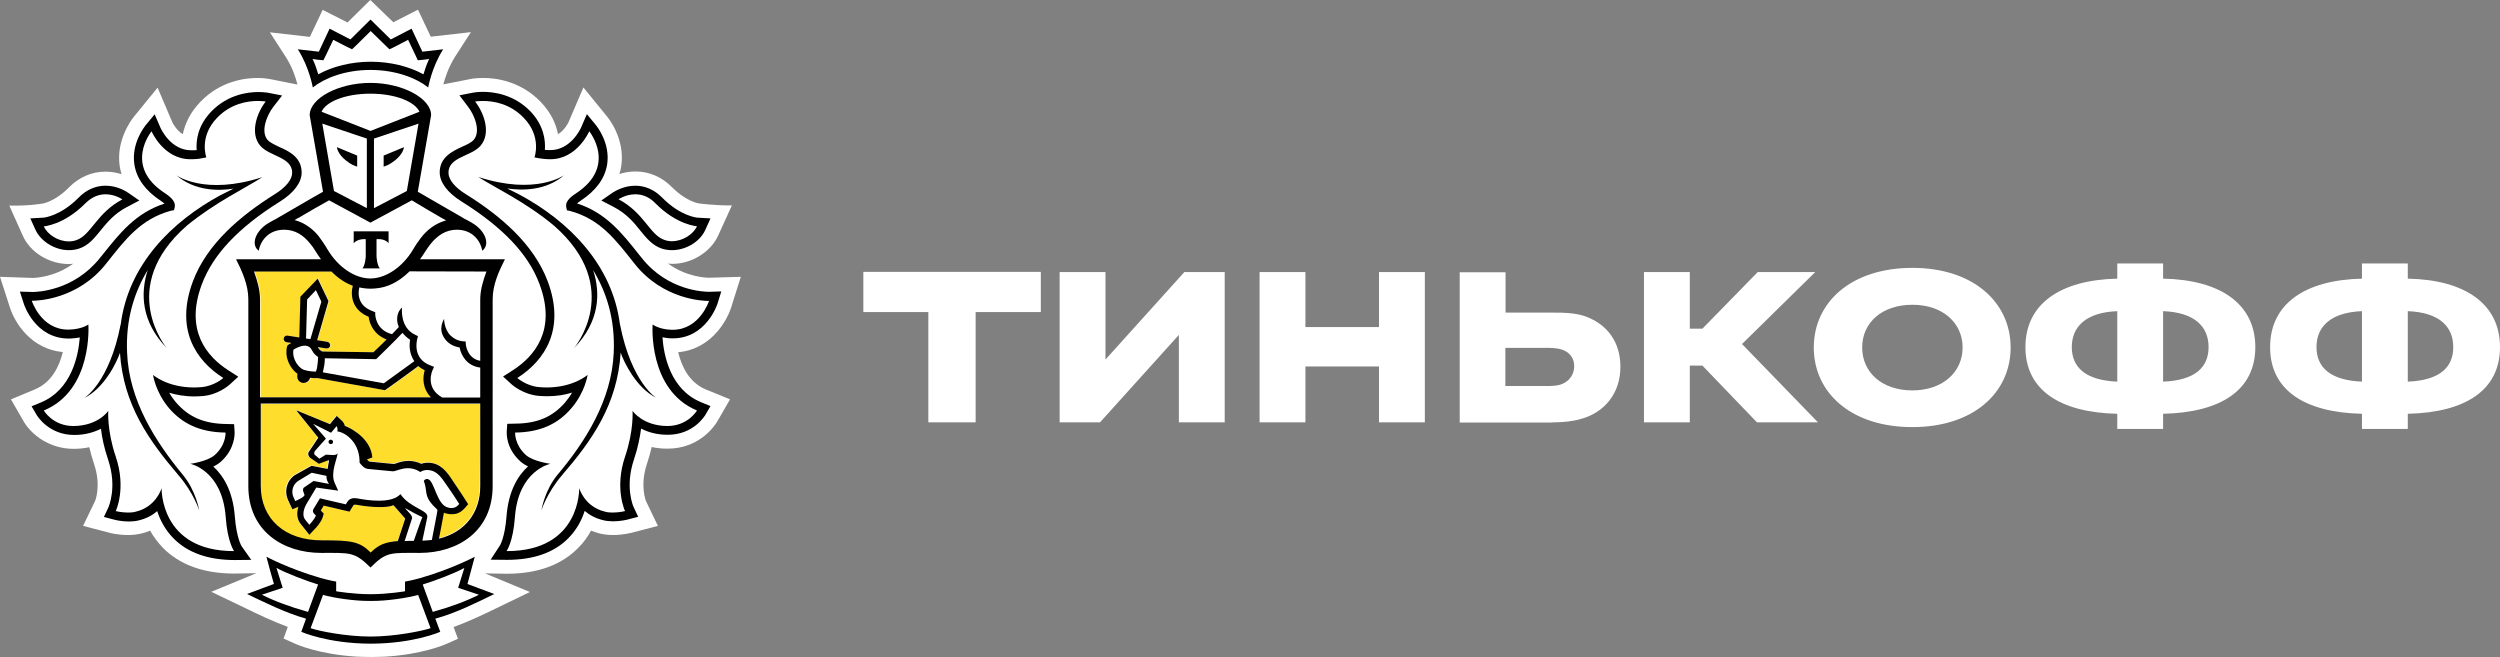
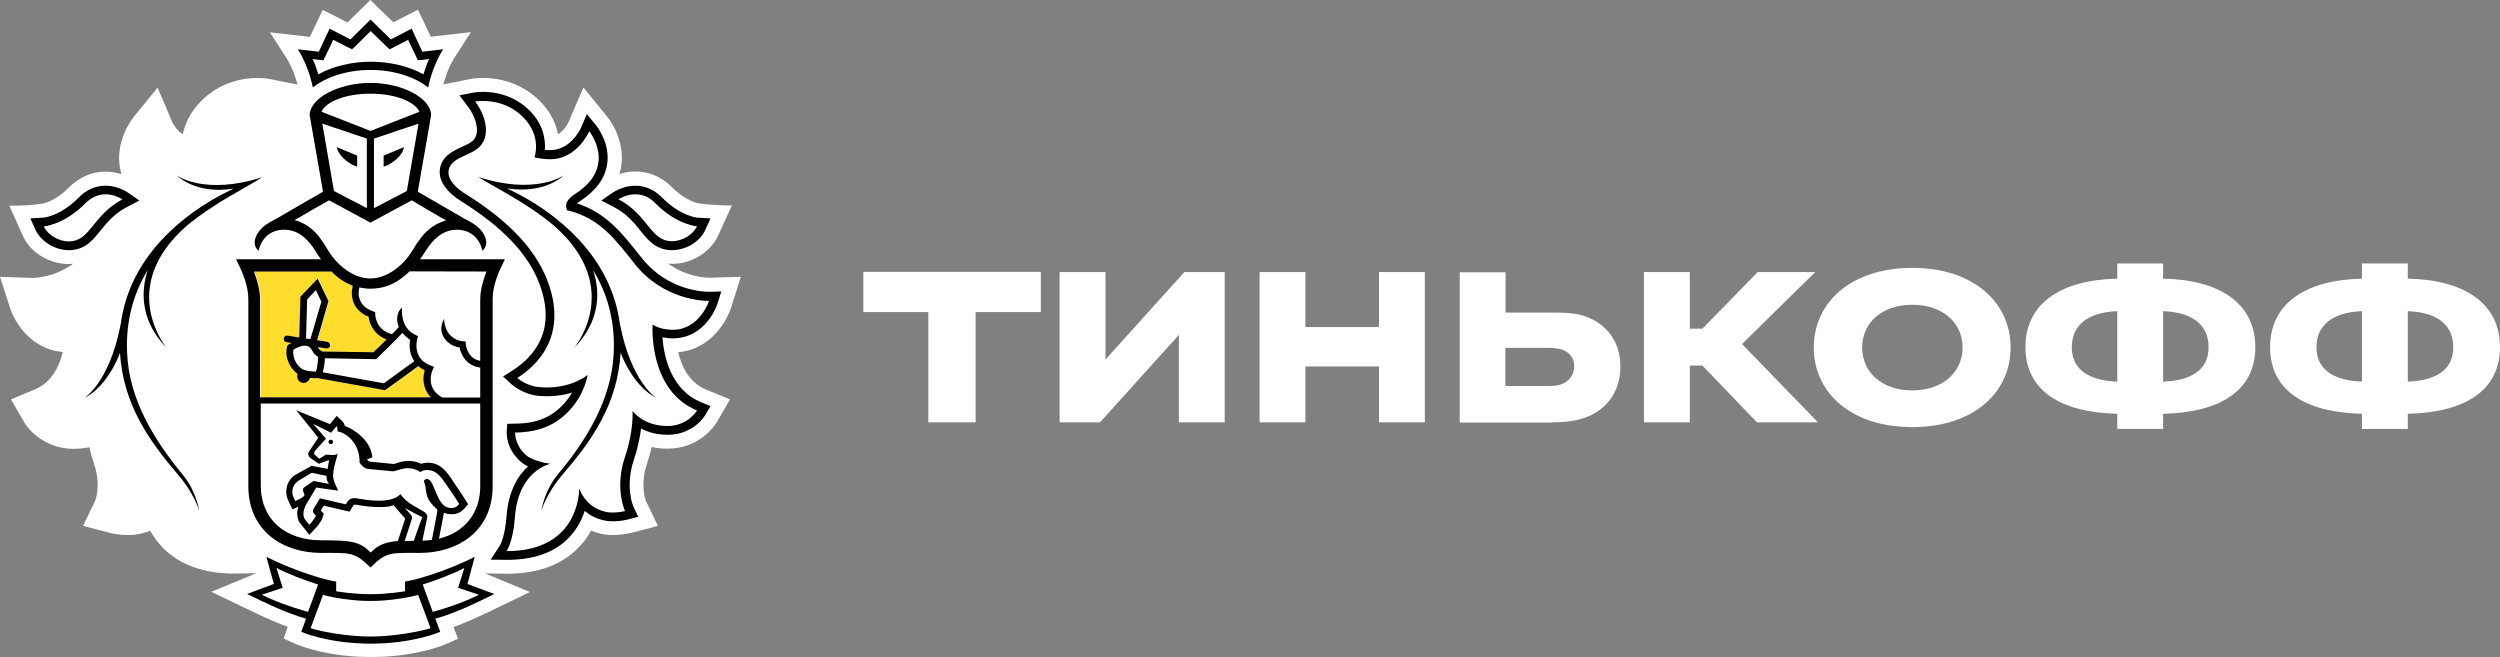
<svg xmlns="http://www.w3.org/2000/svg" id="Слой_1" x="0px" y="0px" viewBox="0 0 1369.1 360" style="enable-background:new 0 0 1369.1 360;" xml:space="preserve">
  <rect x="0" y="0" width="1369.1" height="360" fill="#808080" stroke="none" />
  <style type="text/css"> .st0{fill:#FFFFFF;} .st1{fill:#FFDD2D;} </style>
  <g>
    <path class="st0" d="M400.4,168.4l5.3-16.8l-17.4,0.5c-1.5,0-12.2-0.3-22.5-7.8c0.8,0.1,1.5,0.2,2.3,0.2c10.7,0,21-6.4,25.2-15.5 l7.5-16.5c-9.4,0.1-18-1.1-18-1.1c-0.1,0-6.8-0.9-14.7-8.8c-5.6-5.7-12.6-8.7-20.1-8.7c-3.3,0-6.2,0.6-8.8,1.4 c0.4-1.3,0.8-2.7,1-4.1c2.4-15.5-7.6-27.2-7.6-27.2l-13.1-16.1l-8.1,18.9c0,0.1-2.1,4.5-5.8,6.7c-1.1-5.6-3.8-11.8-9.6-17.8 c-11-11.3-24.3-13-31.3-13c-3.2,0-5.5,0.3-6.1,0.4l-15.8,3.1c0.9-3.5,2.9-9.6,6.4-15.1l8.7-13.5l-22,2.5l-7-14.8l-13.5,6.9L202.8,0 l-12.5,12.3l-13.6-6.9l-7,14.8l-21.9-2.5l8.7,13.5c3.6,5.5,5.5,11.6,6.4,15.1l-15.1-3l-0.5-0.1c-0.8-0.1-3.1-0.5-6.3-0.5 c-7,0-20.3,1.7-31.2,13c-5.8,6-8.5,12.2-9.7,17.8c-3.6-2.1-5.7-6.5-5.7-6.5l-8.1-19L73.1,64.2c-1.6,2.1-9.7,13.2-7.5,27.1 c0.2,1.4,0.6,2.7,1,4.1c-2.5-0.8-5.5-1.4-8.8-1.4c-7.5,0-14.5,3-20.1,8.7c-7.8,7.9-14.5,8.8-14.5,8.8c0,0-7.1,1.3-18.1,1.1 l7.4,16.5c4.1,9.2,14.5,15.5,25.2,15.5c0.8,0,1.6-0.1,2.4-0.2c-10.3,7.5-21,7.8-22.3,7.8L0,151.6l5.4,16.7 c2.7,8.6,11.7,22.9,29,24.5c-1.9,7.8-6.1,16.6-15.2,20.4L6,218.7l7.2,12.5c4.1,6.7,13.6,14.6,27.2,14.6c2.9,0,5.8-0.3,8.5-0.9 c0.7,3.1,1.6,6.1,2.6,9.2c4.1,12,0.6,20.3,0.5,20.4L45.5,288l14.6,3.8c0.2,0.1,4.6,1.2,10.1,1.2c2.5,0,4.9-0.3,7.1-0.8 c1.7-0.4,3.3-0.9,4.9-1.6c1.9,3.4,4.2,6.4,6.8,9.2c9.3,9.5,22.5,14.3,39.3,14.3h0.1l12-0.2l-24.7,10.2l18.8,9 c6.8,3.3,14.9,7.2,23.1,10.2l-2.3,6.4l6.5,2.9c0.6,0.3,13,5.8,33.7,7c0,0,5,0.2,7.7,0.2c2.8,0,7.7-0.2,7.7-0.2 c20.5-1.2,32.9-6.7,33.4-6.9l6.5-2.9l-2.4-6.4c8.5-3.1,16.8-7.1,23.4-10.3l18.4-8.9l-24.6-10.2l12,0.2c16.8,0,30-4.8,39.3-14.4 c2.7-2.7,4.9-5.8,6.8-9.2c1.6,0.6,3.2,1.2,4.9,1.6c2.2,0.5,4.6,0.8,7.1,0.8c5.4,0,9.9-1.2,10-1.2l14.6-3.8l-6.4-13.3 c-0.2-0.3-3.6-8.7,0.4-20.7c1-3.1,1.9-6.1,2.6-9.2c2.7,0.6,5.6,0.9,8.6,0.9c17.3,0,25.6-12.1,27.2-14.7l7.1-12.3l-13.2-5.4 c-9.2-3.8-13.3-12.6-15.2-20.4C388.4,191.4,397.6,177.1,400.4,168.4L400.4,168.4z M164.1,52l-0.2,0l0.2-0.2L164.1,52z M164.1,52" />
    <path class="st0" d="M202.9,51.3c-14,0-24.5,4.6-26.8,9.9l26.8,10.5l26.8-10.5C227.4,55.9,216.9,51.3,202.9,51.3L202.9,51.3z M202.9,51.3" />
    <path class="st0" d="M203.1,329.1h-0.5c-8.5,0.1-20.1-1.7-25.8-3.3l-6.8,18.2c4.5,1.6,19.6,4.6,32.8,4.6c13.2,0,28.3-3,32.8-4.6 l-6.8-18.2C223.3,327.4,211.6,329.2,203.1,329.1L203.1,329.1z M203.1,329.1" />
    <path class="st0" d="M254.3,311c-5,2.8-16.3,7.1-22.8,9.1l5.5,15c10.1-2.7,18.5-6,25.4-9.4l-11.4-3.8L254.3,311z M254.3,311" />
    <path class="st0" d="M151.4,311l3.4,10.9l-11.4,3.8c6.9,3.4,15.3,6.6,25.4,9.4l5.5-15C167.7,318.1,156.4,313.8,151.4,311L151.4,311 z M151.4,311" />
    <path class="st0" d="M202.9,33.9c10.5,0,20.9,2.5,28.8,6.9c0.7-2.4,1.7-5.4,3.1-8.4l-3,0.4l-3.2,0.3l-1.3-2.8l-4-8.4l-7.3,3.8 l-2.9,1.4l-2.3-2.2l-8-7.8l-7.9,7.8l-2.3,2.2l-2.9-1.4l-7.4-3.8l-4,8.4l-1.4,2.8l-3.2-0.3l-3-0.4c1.4,3.1,2.4,6,3.1,8.4 C182,36.4,192.3,33.9,202.9,33.9L202.9,33.9z M202.9,33.9" />
    <path class="st0" d="M363.9,131.5c1.4,0.5,2.8,0.7,4.1,0.7c6,0,11.7-3.8,13.7-8.2c0,0-10.9-0.7-22.7-12.5c-3.7-3.8-7.7-5-11.1-5 c-5.3,0-9.2,2.8-9.2,2.8C352.9,116.7,355.8,128.8,363.9,131.5L363.9,131.5z M363.9,131.5" />
    <path class="st0" d="M37.7,132.1c1.4,0,2.8-0.2,4.1-0.7c8.1-2.7,11-14.8,25.2-22.3c0,0-4-2.8-9.2-2.8c-3.4,0-7.4,1.1-11.1,5 C35,123.3,24,123.9,24,123.9C26,128.3,31.8,132.1,37.7,132.1L37.7,132.1z M37.7,132.1" />
    <path class="st0" d="M367.7,180.5c0.2,0,0.5,0,0.7,0c14.9,0,19.9-15.8,19.9-15.8h-0.3c-2.7,0-24.9-0.6-40.5-20.4 c-10.3-13-18.7-24.4-35.4-28.9l-1.6-0.3l-0.4-1.7c-0.5-2.5,1.3-4.9,5.2-7.5c23-15,7.4-34.1,7.4-34.1s-6.6,15.3-21.3,15.3 c-0.4,0-0.7,0-1.1,0c-1.7-0.1-3.3-0.1-4.9-0.5l-2.7-0.5c0,0,4.2-11.3-5.9-21.7c-7.6-7.9-16.9-9.2-22.2-9.2c-2.7,0-4.4,0.3-4.4,0.3 c5.1,6.6,8.8,17.6,2.9,24.3c-5.1,5.8-17.4,6.1-17.4,14.7c0,3.7,3.4,7.9,9.6,11.8c18.6,11.7,37.1,27.1,44.8,47.8 c9.6,25.8-1.2,43-16.7,52.8c0,0,4.8,4.4,11.9,5c1.4,0.1,2.8,0.2,4.1,0.2c14.8,0,22.5-6.9,22.5-6.9s-1.3,9.5-9,18.4 c-7.1,8.2-16.5,13-30.7,13.2c0,0-0.5,6.6,5.9,12.3c4,3.6,13.4,4.8,13.4,4.8s-17.5,3.5-19.4,29.1c-1,13.9-4.6,18.7-4.6,18.7h0.3 c40.5,0,39.5-34.5,39.5-34.5s2.8,10.2,14.1,12.9c1.4,0.4,2.8,0.5,4.2,0.5c3.6,0,6.8-0.8,6.8-0.8s-5.9-12.4,0-29.8 c4.9-14.4,4.1-25.1,4.1-25.1s5.5,8.2,19,8.3h0.1c11.3,0,16.2-8.5,16.2-8.5c-27-11.1-24.4-47.1-24.4-47.1S360.9,180.2,367.7,180.5 L367.7,180.5z M359.6,218.1c-11-5.4-17.9-19.7-19.6-24.8c-1.8,28.3-15.8,48-32,67c-8.5,9.8-11.4,19.4-11.4,19.4s1.6-10.8,8.9-19.6 c15.2-18.1,29.6-40.7,30.7-66.8c0.7-18.2-4-33-11.3-45.2c4.1,12.7,3.5,28.2-10.4,42.7c0,0,27.8-33.1-11.1-67.1 c-15.6-12.9-32.6-20.9-41.4-26.6c31.7,10.3,47.1-1,47.1-1c-10.1,8.7-23.2,8.6-31.3,7.3c2.2,1.1,4.5,2.2,7,3.5 c26.7,14.4,50.7,38.1,54.8,71v-0.3C345.8,209.8,359.6,218.1,359.6,218.1L359.6,218.1z M359.6,218.1" />
    <path class="st0" d="M104.3,254c0,0,9.3-1.2,13.4-4.8c6.3-5.7,5.9-12.3,5.9-12.3c-14.3-0.2-23.6-5-30.8-13.2 c-7.7-8.9-8.9-18.4-8.9-18.4s7.7,6.9,22.5,6.9c1.3,0,2.7-0.1,4.1-0.2c7-0.6,11.9-5,11.9-5c-15.4-9.8-26.3-27-16.7-52.8 c7.7-20.7,26.2-36.2,44.8-47.8c6.2-3.8,9.6-8.1,9.6-11.8c0-8.7-12.4-8.9-17.4-14.7c-5.9-6.8-2.2-17.7,2.9-24.3c0,0-1.7-0.3-4.4-0.3 c-5.3,0-14.6,1.3-22.2,9.2c-10.1,10.4-5.9,21.7-5.9,21.7l-2.7,0.5c-1.6,0.3-3.2,0.4-4.9,0.5c-0.4,0-0.7,0-1.1,0 C89.5,87.1,83,71.9,83,71.9S67.3,91,90.3,105.9c4,2.6,5.7,4.9,5.2,7.5l-0.4,1.7l-1.7,0.3c-16.6,4.5-25.1,15.9-35.4,28.9 c-15.6,19.7-37.7,20.4-40.5,20.4h-0.3c0,0,5.1,15.8,19.9,15.8c0.2,0,0.5,0,0.7,0c6.8-0.2,10.4-2.9,10.4-2.9s2.6,36-24.4,47.1 c0,0,4.9,8.5,16.2,8.5h0.1c13.6-0.1,19-8.3,19-8.3s-0.8,10.7,4.1,25.1c5.9,17.4,0,29.8,0,29.8s3.2,0.8,6.8,0.8 c1.4,0,2.9-0.1,4.2-0.5c11.3-2.7,14.1-12.9,14.1-12.9s-1,34.5,39.5,34.5h0.3c0,0-3.5-4.8-4.6-18.7C121.8,257.5,104.3,254,104.3,254 L104.3,254z M97.8,260.2c-16.3-18.9-30.2-38.6-32-67c-1.7,5.1-8.6,19.5-19.6,24.8c0,0,13.8-8.3,20-40.5v0.3 c4.1-32.8,28.1-56.6,54.8-71c2.4-1.3,4.8-2.4,6.9-3.5c-8.1,1.2-21.2,1.4-31.3-7.3c0,0,15.5,11.3,47.1,1 c-8.8,5.7-25.8,13.6-41.4,26.6c-38.9,34-11.1,67.1-11.1,67.1c-14-14.5-14.6-30-10.4-42.7c-7.4,12.2-12.1,26.9-11.3,45.2 c1.1,26.1,15.5,48.7,30.7,66.8c7.3,8.8,9,19.6,9,19.6S106.2,270,97.8,260.2L97.8,260.2z M97.8,260.2" />
    <path class="st0" d="M172.9,127.7c0.7,0.7,1.3,1.5,1.9,2.2c0.2,0.2,0.3,0.3,0.4,0.6c0.6,0.8,1.2,1.6,1.7,2.4 c0.1,0.2,0.2,0.4,0.4,0.6c0.7,1,1.3,2.1,2,3.2c5.8,10,15.2,16,23.5,16c8.3,0,17.6-6,23.5-16c0.7-1.1,1.3-2.2,2-3.2 c0.1-0.2,0.2-0.3,0.3-0.4c0.6-0.9,1.2-1.7,1.8-2.5c0.1-0.2,0.3-0.3,0.4-0.5c0.7-0.8,1.3-1.6,2-2.3c0.1-0.1,0.2-0.2,0.3-0.3 c3-3,6.5-5.3,11.2-6.6l-2.1-1.2h-0.1l-8.2-4.7l-8.5-4.8l-22.6,12.2l-0.1,0l0,0L180.2,110l-8.4,4.8l-8.2,4.8h-0.1l-2.1,1.2 c4.7,1.3,8.2,3.6,11.2,6.6C172.7,127.4,172.8,127.5,172.9,127.7L172.9,127.7z M193.7,126.7h19.1v6.5c-2.2-2.7-6.6-2.2-6.6-2.2v9.4 c0,0,0.2,4.6,1.8,6.6h-9.5c1.7-2,1.8-6.6,1.8-6.6V131c0,0-4.4-0.6-6.6,2.2V126.7z M193.7,126.7" />
    <path class="st0" d="M200.9,114V75.9l-24.4-8.2l6.4,37L200.9,114z M195.7,85.3v6.1l-1.2-0.5c-0.1,0-1.8-0.4-4.8-2.8 c-5-3.9-5.1-7.4-5.1-7.4L195.7,85.3z M195.7,85.3" />
    <path class="st0" d="M222.8,104.6l6.4-37l-24.4,8.2V114L222.8,104.6z M210.1,85.3l11.1-4.6c0,0-0.1,3.6-5.1,7.4 c-3,2.4-4.8,2.8-4.8,2.8l-1.2,0.5L210.1,85.3L210.1,85.3z M210.1,85.3" />
    <path class="st0" d="M166.4,202.4c2.4,0.9,5.3,1,6.7,1c0.1-0.2,0.1-0.4,0.2-0.7c0.1-0.4,0.3-0.9,0.3-1.3c0.4-2.1,0.6-4.5,0.6-6 c-1-0.6-2.4-1.7-3.2-3.4c-0.9-1.9-2.2-2.8-4.1-2.8c-2.5,0-5.1,1.5-6.2,2.2C159.8,196.7,163.7,201.5,166.4,202.4L166.4,202.4z M166.4,202.4" />
    <path class="st0" d="M220.4,182.2c-4.5,4.9-13.4,13.4-13.9,13.9l-0.5,0.5l-28.1-0.4c0,2.8-0.5,5.1-0.9,6.8 c-0.1,0.3-0.2,0.6-0.2,0.9l33.4,6c3.5-2.4,13-9.4,16.7-12.1c-2.7-3.9-3-8.6-2.4-11.8C222.8,184.8,221.5,183.6,220.4,182.2 L220.4,182.2z M220.4,182.2" />
    <path class="st0" d="M224.2,148.7c-6.5,6.4-12.7,8.7-18.2,9.3c-1,0.1-2,0.2-3.1,0.2h-0.1c-1,0-2.1-0.1-3.1-0.2c-1-0.1-2-0.2-3-0.5 c-0.4,1.4-0.8,4.4,0.5,7.3c1.2,2.6,3.6,4.5,7,5.8l1.2,0.4l0,1.3c0,0.4,0.3,8.5,9.2,10.7c1.5-1.5,2.8-2.8,3.8-4 c-1.8-4.2-0.9-8.6,1.8-10.7c-0.1,0.5-1.3,11.1,7.3,15l1.4,0.7l-0.4,1.5c-0.1,0.5-3,10.8,7.4,14.6l1.8,0.7l-0.8,1.8 c-0.2,0.4-4.3,9.7,5.3,15.1H263v-16.4c-7.4-0.9-10.5-6.8-11.4-11c-3.4-0.6-6.1-2.1-7.9-4.5c-4.4-5.7-0.6-10.9-0.6-11.2 c0,0,0,5.6,3.5,9.1c1.7,1.7,3.8,2.9,6.8,3.2l1.5,0.1l0.1,1.5c0,0.3,0.9,7.9,7.9,9.1l0-33.6c0-5.2,1.5-10.4,3.4-15.3L224.2,148.7 L224.2,148.7z M224.2,148.7" />
    <path class="st0" d="M168.1,164.1l-0.6,21.4l2.4,0.4l6-20.5l-3-6.3L168.1,164.1z M168.1,164.1" />
    <path class="st0" d="M234,262.1c0.2,0,0.4,0,0.6,0.1c3.7,1.1,4.7,14.4,11.2,15.6c0.6,0.1,1.2,0.2,1.7,0.2c1.9,0,3-0.8,4.2-2.2 c0,0-3.3-5.1-5.7-8.6c-3.3-4.5-5.8-10-11.9-10c-0.1,0-0.3,0-0.5,0c-2,0.1-3.2,1.1-3.2,1.1c-2.5-1.5-4.8-2.1-6.8-2.1 c-3.8,0-6.8,1.7-8.2,1.7h-0.1l-13.6-1.3c-2.1-0.2-3.8-2.3-4.4-3.2c-0.2-0.2-0.2-0.4-0.2-0.4c0-0.4,0-0.7,0-1.1 c-0.5-11-9-15.7-12.1-15.8c0,0,0.4-2.1-0.5-2.9l-3,3.6l-9.8-4.9l7,8.1l-5.9,6.6c-0.7,0.8-0.7,1.8-0.4,2.2l2.6,2.2l3.2-2 c0.2-0.1,0.5-0.2,0.8-0.2c0.9,0,2.2,0.2,3.5,0.2c1.3,0,2.5-0.3,2.6-1.5c-0.4,4.1-4.2,11.2-1.7,16.8l1.9,4.2l-12-1.7l-5.6,9.4 c-1.7,3.1-2,6.5-0.3,8.4l2.1,2.6c0,0,2.9-3.1,3.6-5.1l-1-1c-0.8-0.9-0.8-1.7-0.3-2.6l3.5-5.8l14.2,3.3l0.7-1.3 c1-1.6,2.3-2.1,3.9-2.1c0.6,0,1.3,0.1,1.9,0.2c2.6,0.5,6.9,1.2,11.3,1.2c4.7,0,9.5-0.8,12-3.6c5.1,7.6,15.5,8.8,14.7,12.6 l-2.7,12.9c1.8-0.1,3.6-0.2,5.2-0.4l2.6-13.5c0.3-1.5,0.6-3.4,0.6-3.4c-1-1-3.4-3.2-4.8-5.7c-1.8-3.5-0.8-5.3-2.6-9.9 C232.3,263.2,232.8,262.1,234,262.1L234,262.1z M181.1,243.2c-0.7,0-1.2-0.6-1.2-1.3c0.1-0.7,0.6-1.2,1.3-1.1 c0.7,0,1.2,0.6,1.2,1.3C182.3,242.7,181.8,243.2,181.1,243.2L181.1,243.2z M181.1,243.2" />
-     <path class="st0" d="M161.8,274.4c0,0,4.7-1.9,5.1-3.3l-0.6-1.6c-0.4-1-0.4-2.1,0.5-2.7l5.1-3.5l8.5,1.6c0,0-1.5-1.9-1.4-4.4 l-8.1-1.7l-7.6,4.6c-3.3,2.4-3.5,6.4-2.4,8.7L161.8,274.4z M161.8,274.4" />
    <path class="st0" d="M221.6,296.3c1.5-0.1,3.2-0.1,5-0.1c0,0,4.4-12.7,4.6-13.1c-2.4-1.1-7.5-3.7-9.5-5c1.3,1.9,4.4,4.1,3.8,5.8 L221.6,296.3z M221.6,296.3" />
-     <path class="st1" d="M263.1,221.2H142.7v45c0,18.4,13.4,29.9,33.2,29.9c16.5,0,20.9,0.6,27,6.7c4.2-4.2,7.7-5.8,14.9-6.4l0.2-0.7 l3.8-11.7c-0.2-0.3-6.4-7.3-6.4-7.3c-2.5,0.8-4.5,0.9-8,0.9c-3.6,0-7.6-0.4-11.9-1.2c-0.4-0.1-0.8-0.1-1.3-0.1 c-0.5,0-0.6,0-0.7,0.3l-0.8,1.2l-1.4,2.3l-2.6-0.6l-11.6-2.7l-1.6,2.6l0.2,0.3l1.4,1.5l-0.6,2c-0.9,2.6-3.6,5.7-4.4,6.5l-2.9,3.1 l-2.6-3.3l-2-2.5c-2.1-2.3-2.6-5.8-1.4-9.6c0,0-0.1,0-0.1,0l-3.3,1.3l-1.5-3.2l-1-2.2c-1.8-4-1.1-9.7,3.7-13.2l9.3-5.2l8.8,1.7 c0.2-0.8,0.5-3.9,0.8-4.6c-0.2,0-0.3-0.1-0.5-0.1l-5.1,1.9l-4.9-3.4c0,0-1.9-1.8-0.2-3.7l4.8-7.2l-12.1-15l18.5,7.6l1.2-1.5l2.5-3 l2.8,2.7c0.8,0.8,1.3,1.7,1.5,2.7c5.1,2,14.3,7.8,15.1,17.3l-2.9,1.1v0.1c0.7,0.8,1.2,1.1,1.4,1.1l13.2,1.3 c0.3-0.1,0.8-0.2,1.2-0.3c1.6-0.6,4.1-1.4,7-1.4c2.4,0,4.7,0.5,6.9,1.6c0.8-0.3,1.8-0.5,3-0.6l0.6,0c7.1,0,10.6,5.3,13.4,9.5 c0.5,0.7,0.9,1.4,1.4,2.1c2.5,3.5,5.7,8.6,5.8,8.8l1.5,2.3l-1.8,2.1c-1.4,1.6-3.4,3.4-7,3.4c-0.7,0-1.5-0.1-2.4-0.2 c-0.8-0.1-1.4-0.4-2.1-0.6c-0.1,0.7-0.2,1.5-0.4,2.2l-2.3,12c13.9-3.4,22.7-13.8,22.7-28.7L263.1,221.2z M263.1,221.2" />
    <path class="st1" d="M142.7,217.6h93.6c-4.7-4.8-4.6-10.9-3.4-14.8c-1.4-0.6-2.5-1.4-3.5-2.3c-3.7,2.7-14.8,10.8-17.7,12.8 l-0.6,0.4l-36.7-6.6h-0.7c-0.9,0-2.2,0-3.6-0.2c-0.4,1.6-1.8,2.8-3.5,2.8c-0.2,0-0.4,0-0.6-0.1c-1-0.2-1.8-0.6-2.4-1.4 c-0.6-0.8-0.8-1.7-0.6-2.7l0.1-0.8c-3.8-2.7-7.3-8.6-5.7-14.8l0.2-0.7l0.5-0.4c0.1-0.1,0.7-0.5,1.7-1l-2.7-0.4 c-1-0.2-1.7-1.1-1.5-2.1c0.2-1,1.1-1.7,2.1-1.5l6.4,1l0.6-22.3l9.5-10l5.9,12.4l-6.2,21.4l5.6,0.9c1,0.1,1.7,1.1,1.5,2.1 c-0.2,0.9-0.9,1.5-1.8,1.5c-0.1,0-0.2,0-0.3,0l-4.6-0.7c0.1,0.1,0.2,0.2,0.2,0.4c0.5,1,1.6,1.7,2.2,2l28,0.4c1.2-1.1,4.1-4,7.1-7 c-6.9-2.6-9.4-8.5-9.8-12.4c-3.9-1.6-6.5-4.1-8-7.3c-1.8-3.9-1.2-7.9-0.7-9.8c-3.7-1.4-7.7-3.8-11.7-7.8h-42.2 c1.8,4.8,3.3,10.1,3.3,15.3V217.6z M142.7,217.6" />
    <path d="M181.2,240.8c-0.7-0.1-1.3,0.5-1.3,1.1c0,0.7,0.5,1.3,1.2,1.3c0.7,0.1,1.3-0.5,1.3-1.1 C182.4,241.4,181.9,240.8,181.2,240.8L181.2,240.8z M181.2,240.8" />
    <path d="M262.9,322.4l-6.9-2.6l1.9-7.1l2.1-7.8c0,0-12.3,6.6-29.6,11.6c-4.9,1.4-8.6,2-8.6,2v5.3c0,0-9.3,1.6-18.6,1.6h-0.5 c-9.4,0-18.6-1.6-18.6-1.6v-5.3c0,0-3.7-0.6-8.6-2c-17.3-5-29.6-11.6-29.6-11.6l2.1,7.8l2,7.1l-7,2.6l-7.7,2.9 c8.8,4.2,21.1,10.4,32.3,13.5l-2.6,7.2c0,0,14.2,6.4,37.9,6.5v0h0.3v0c23.7-0.1,37.9-6.5,37.9-6.5l-2.7-7.2 c11.2-3,23.5-9.2,32.3-13.5L262.9,322.4z M143.4,325.7l11.4-3.8l-3.4-10.9c5,2.8,16.3,7.1,22.8,9.1l-5.5,15 C158.6,332.3,150.2,329.1,143.4,325.7L143.4,325.7z M202.9,348.6c-13.2,0-28.4-3-32.8-4.6l6.8-18.2c5.6,1.6,17.3,3.4,25.8,3.3h0.5 c8.5,0.1,20.1-1.7,25.8-3.3l6.8,18.2C231.2,345.6,216.1,348.6,202.9,348.6L202.9,348.6z M237,335.1l-5.5-15 c6.5-2,17.8-6.2,22.8-9.1l-3.4,10.9l11.4,3.8C255.5,329.1,247.1,332.3,237,335.1L237,335.1z M237,335.1" />
    <path d="M202.9,38.3c14.1,0,25.4,4.6,31.6,9.6c0,0,1.9-11.1,8.2-20.9l-11.4,1.3l-5.9-12.6l-11.4,5.9l-11.1-10.9l-11,10.9l-11.4-5.9 l-5.9,12.6L163.1,27c6.3,9.8,8.2,20.9,8.2,20.9C177.5,42.9,188.8,38.3,202.9,38.3L202.9,38.3z M173.9,32.7l3.2,0.3l1.4-2.8l4-8.4 l7.4,3.8l2.9,1.4l2.3-2.2l7.9-7.8l8,7.8l2.3,2.2l2.9-1.4l7.3-3.8l4,8.4l1.3,2.8l3.2-0.3l3-0.4c-1.4,3.1-2.4,6-3.1,8.4 c-8-4.4-18.3-6.9-28.8-6.9c-10.5,0-20.8,2.5-28.8,6.9c-0.7-2.4-1.7-5.4-3.1-8.4L173.9,32.7z M173.9,32.7" />
    <path d="M368.4,185.3c18.3,0,24.4-18.5,24.6-19.2l2-6.5l-6.8,0.2h0c-2.4,0-22.6-0.5-36.8-18.6l-1.4-1.7c-9.3-11.8-18.2-23-34-28.1 c0.5-0.4,1.1-0.9,2-1.5c8.4-5.5,13.3-12.2,14.5-19.9c1.8-11.6-5.7-20.9-6-21.3l-5.1-6.2l-3.2,7.4c-0.2,0.5-5.6,12.3-16.8,12.3h-0.8 c-0.8,0-1.5-0.1-2.2-0.1c0.4-5.3-0.6-13.5-8-21.2c-9-9.2-20-10.6-25.8-10.6c-3.1,0-5.1,0.4-5.3,0.4l-7.7,1.5l4.7,6.2 c3.7,4.8,7.1,13.6,3.1,18.2c-1.3,1.5-3.9,2.7-6.4,3.8c-5.2,2.4-12.2,5.7-12.2,14c0,5.4,4.2,11.1,11.9,15.9 c22.7,14.2,36.8,29,42.8,45.4c9.4,25.2-2.9,39.5-14.7,47.1l-5.3,3.4l4.7,4.3c0.6,0.5,6.3,5.5,14.8,6.3c1.6,0.1,3.1,0.2,4.6,0.2 c5.4,0,10-0.8,13.7-2c-1,1.8-2.3,3.6-3.9,5.5c-6.8,7.8-15.1,11.4-27.1,11.5l-4.5,0.1l-0.3,4.4c0,0.9-0.4,9.1,7.5,16.2 c1.2,1.1,2.7,2,4.2,2.7c-5.3,4.8-10.7,13.1-11.8,27.3c-0.9,11.9-3.7,16.3-3.8,16.3l-4.9,7.5l8.9,0.1c14.7,0,26-4,33.8-12 c4.6-4.7,7.3-10.1,8.8-14.8c2.6,2.2,5.9,4.1,10.2,5.1c1.6,0.4,3.4,0.6,5.4,0.6c4.2,0,7.6-0.9,8-1l5.7-1.5l-2.5-5.3 c-0.2-0.4-4.9-11,0.2-26.1c2.2-6.5,3.3-12.4,3.9-16.9c3.6,1.9,8.4,3.4,14.6,3.4c14.1,0,20.3-10.4,20.6-10.9l2.8-4.8l-5.1-2.1 c-16.8-6.9-20.5-25.5-21.2-35.6c1.5,0.3,3.2,0.6,5.2,0.6H368.4z M381.7,224.8c0,0-4.9,8.5-16.2,8.5h-0.1c-13.5-0.1-19-8.3-19-8.3 s0.8,10.7-4.1,25.1c-5.9,17.4,0,29.8,0,29.8s-3.2,0.8-6.8,0.8c-1.4,0-2.9-0.1-4.2-0.5c-11.3-2.7-14.1-12.9-14.1-12.9 s1,34.5-39.5,34.5h-0.3c0,0,3.6-4.8,4.6-18.7c1.9-25.6,19.4-29.1,19.4-29.1s-9.3-1.2-13.4-4.8c-6.3-5.7-5.9-12.3-5.9-12.3 c14.3-0.2,23.6-5,30.7-13.2c7.7-8.9,9-18.4,9-18.4s-7.7,6.9-22.5,6.9c-1.3,0-2.7-0.1-4.1-0.2c-7-0.6-11.9-5-11.9-5 c15.4-9.8,26.3-27,16.7-52.8c-7.7-20.7-26.2-36.2-44.8-47.8c-6.2-3.8-9.6-8.1-9.6-11.8c0-8.7,12.4-8.9,17.5-14.7 c5.9-6.8,2.2-17.7-2.9-24.3c0,0,1.7-0.3,4.4-0.3c5.4,0,14.6,1.3,22.2,9.2c10.1,10.4,5.9,21.7,5.9,21.7l2.7,0.5 c1.6,0.3,3.2,0.4,4.9,0.5c0.4,0,0.7,0,1.1,0c14.7,0,21.3-15.3,21.3-15.3s15.6,19.1-7.4,34.1c-4,2.6-5.7,4.9-5.2,7.5l0.4,1.7 l1.6,0.3c16.7,4.5,25.1,15.9,35.4,28.9c15.6,19.8,37.8,20.4,40.5,20.4h0.3c0,0-5.1,15.8-19.9,15.8c-0.2,0-0.5,0-0.7,0 c-6.8-0.2-10.3-2.9-10.3-2.9S354.7,213.6,381.7,224.8L381.7,224.8z M381.7,224.8" />
    <path d="M336.4,113.5c6.8,3.6,10.8,8.4,14.2,12.7c3.4,4.2,6.7,8.2,11.7,9.9c1.8,0.6,3.7,0.9,5.7,0.9c7.6,0,15.3-4.6,18.2-11 l2.9-6.4l-7.1-0.4c-0.3,0-9.4-0.8-19.5-11.1c-4.2-4.2-9.2-6.4-14.6-6.4c-6.6,0-11.5,3.3-12.1,3.6l-6.5,4.5L336.4,113.5z M347.9,106.4c3.4,0,7.4,1.1,11.1,5c11.8,11.9,22.7,12.5,22.7,12.5c-2,4.4-7.8,8.2-13.7,8.2c-1.4,0-2.8-0.2-4.1-0.7 c-8.1-2.7-11-14.8-25.2-22.3C338.7,109.2,342.6,106.4,347.9,106.4L347.9,106.4z M347.9,106.4" />
    <path d="M339.5,177.5v0.2c-4.1-32.8-28.1-56.6-54.8-71c-2.5-1.3-4.7-2.4-7-3.5c8.1,1.2,21.2,1.4,31.3-7.3c0,0-15.5,11.3-47.1,1 c8.8,5.7,25.8,13.6,41.4,26.6c38.9,34,11.1,67.1,11.1,67.1c14-14.5,14.6-30,10.4-42.7c7.4,12.2,12.1,26.9,11.3,45.2 c-1.1,26.1-15.5,48.7-30.7,66.8c-7.3,8.8-8.9,19.6-8.9,19.6s2.9-9.5,11.4-19.4c16.3-18.9,30.2-38.6,32-67 c1.7,5.1,8.6,19.5,19.6,24.8C359.6,218.1,345.8,209.8,339.5,177.5L339.5,177.5z M339.5,177.5" />
-     <path d="M132.3,299.1c0,0-2.8-4.4-3.7-16.3c-1.1-14.2-6.5-22.5-11.8-27.3c1.5-0.7,3-1.6,4.2-2.7c7.8-7,7.5-15.3,7.5-16.1l-0.3-4.4 l-4.5-0.1c-12-0.2-20.3-3.8-27.1-11.6c-1.6-1.8-2.9-3.7-3.9-5.5c3.7,1.1,8.3,2,13.7,2c1.5,0,3-0.1,4.6-0.2 c8.4-0.7,14.1-5.7,14.8-6.3l4.7-4.3l-5.3-3.4c-11.9-7.6-24.1-21.9-14.7-47.1c6.1-16.4,20.1-31.2,42.8-45.4 c7.7-4.8,11.9-10.5,11.9-15.9c0-8.4-7-11.7-12.2-14c-2.5-1.2-5.1-2.4-6.4-3.8c-4-4.6-0.6-13.4,3.1-18.2l4.8-6.2l-7.7-1.5 c-0.2,0-2.2-0.4-5.3-0.4c-5.8,0-16.8,1.4-25.7,10.6c-7.5,7.7-8.5,15.9-8.1,21.2c-0.7,0.1-1.5,0.1-2.2,0.1h-0.8 c-11.3,0-16.6-11.9-16.8-12.3l-3.2-7.4l-5.1,6.2c-0.3,0.4-7.8,9.7-6,21.3c1.2,7.7,6.1,14.4,14.5,19.9c0.9,0.6,1.5,1.1,2,1.5 c-15.8,5.1-24.6,16.3-34,28.1l-1.4,1.7c-14.3,18-34.4,18.6-36.9,18.6l-6.9-0.2l2.1,6.5c0.2,0.8,6.3,19.2,24.6,19.2l0.9,0 c1.9-0.1,3.7-0.3,5.2-0.6c-0.8,10.1-4.5,28.6-21.3,35.6l-5.1,2.1l2.8,4.8c0.3,0.4,6.5,10.9,20.6,10.9c6.2,0,11-1.6,14.6-3.4 c0.5,4.6,1.7,10.4,3.9,16.9c5.1,15.1,0.3,25.7,0.2,26.1l-2.5,5.3l5.7,1.5c0.4,0.1,3.9,1,8,1c1.9,0,3.7-0.2,5.3-0.6 c4.3-1,7.7-2.9,10.2-5.1c1.5,4.7,4.2,10.1,8.8,14.8c7.8,8,19.1,12,33.8,12l8.9-0.1L132.3,299.1z M128,301.8 c-40.5,0-39.5-34.5-39.5-34.5s-2.8,10.2-14.1,12.9c-1.3,0.4-2.8,0.5-4.2,0.5c-3.6,0-6.8-0.8-6.8-0.8s5.9-12.4,0-29.8 c-4.9-14.4-4.1-25.1-4.1-25.1s-5.4,8.2-19,8.3h-0.1c-11.3,0-16.2-8.5-16.2-8.5c27-11.1,24.4-47.1,24.4-47.1s-3.5,2.6-10.4,2.8 c-0.2,0-0.5,0-0.7,0c-14.9,0-19.9-15.8-19.9-15.8h0.3c2.7,0,24.9-0.6,40.5-20.4c10.3-13,18.8-24.4,35.4-28.9l1.7-0.3l0.4-1.7 c0.5-2.5-1.3-4.9-5.2-7.5C67.3,91,83,71.9,83,71.9s6.5,15.3,21.3,15.3c0.4,0,0.7,0,1.1,0c1.7-0.1,3.3-0.1,4.9-0.5l2.7-0.5 c0,0-4.2-11.3,5.9-21.7c7.6-7.9,16.9-9.2,22.2-9.2c2.7,0,4.4,0.3,4.4,0.3c-5.1,6.6-8.7,17.6-2.9,24.3c5.1,5.8,17.4,6.1,17.4,14.7 c0,3.7-3.4,8-9.6,11.8c-18.6,11.7-37.1,27.1-44.8,47.8c-9.6,25.8,1.2,43,16.7,52.8c0,0-4.9,4.4-11.9,5c-1.4,0.1-2.8,0.2-4.1,0.2 c-14.8,0-22.5-6.9-22.5-6.9s1.3,9.5,8.9,18.4c7.2,8.2,16.5,13,30.8,13.2c0,0,0.5,6.6-5.9,12.3c-4.1,3.6-13.4,4.8-13.4,4.8 s17.5,3.5,19.4,29.1c1,13.9,4.6,18.7,4.6,18.7H128z M128,301.8" />
    <path d="M37.7,137c2,0,3.9-0.3,5.7-0.9c5.1-1.7,8.3-5.7,11.7-9.9c3.5-4.3,7.4-9.1,14.2-12.7l7-3.7l-6.5-4.5 c-0.5-0.3-5.4-3.6-12-3.6c-5.4,0-10.5,2.2-14.6,6.4c-10.1,10.3-19.2,11.1-19.5,11.1l-7.1,0.4l2.9,6.4C22.5,132.3,30.1,137,37.7,137 L37.7,137z M46.7,111.4c3.8-3.8,7.7-5,11.1-5c5.3,0,9.2,2.8,9.2,2.8c-14.2,7.5-17.1,19.6-25.2,22.3c-1.3,0.5-2.7,0.7-4.1,0.7 c-6,0-11.7-3.8-13.7-8.2C24,123.9,34.9,123.3,46.7,111.4L46.7,111.4z M46.7,111.4" />
    <path d="M69.6,193.1c-0.8-18.2,3.9-33,11.3-45.2c-4.1,12.7-3.6,28.2,10.4,42.7c0,0-27.8-33.1,11.1-67.1 C118,110.7,135,102.7,143.7,97c-31.7,10.3-47.1-1-47.1-1c10.1,8.7,23.2,8.6,31.3,7.3c-2.2,1.1-4.5,2.2-7,3.5 c-26.7,14.4-50.7,38.1-54.8,71v-0.3c-6.2,32.3-20,40.5-20,40.5c11-5.4,17.9-19.7,19.6-24.8c1.8,28.3,15.8,48,32,67 c8.5,9.8,11.4,19.4,11.4,19.4s-1.7-10.8-9-19.6C85.1,241.8,70.6,219.2,69.6,193.1L69.6,193.1z M69.6,193.1" />
-     <path d="M193.7,126.7v6.5c2.3-2.7,6.6-2.2,6.6-2.2v9.4c0,0-0.2,4.6-1.8,6.6h9.5c-1.6-2-1.8-6.6-1.8-6.6V131c0,0,4.4-0.6,6.6,2.2 v-6.5H193.7z M193.7,126.7" />
    <path d="M189.6,88c3,2.4,4.8,2.8,4.8,2.8l1.2,0.5v-6.1l-11.1-4.6C184.5,80.6,184.7,84.2,189.6,88L189.6,88z M189.6,88" />
    <path d="M216.1,88c5-3.9,5.1-7.4,5.1-7.4l-11.1,4.6v6.1l1.2-0.5C211.3,90.8,213,90.4,216.1,88L216.1,88z M216.1,88" />
    <path d="M236.1,63.1c0-9.3-15.8-17.7-33.2-17.7h-0.1c-17.4,0-33.2,8.4-33.2,17.7l0.4,2.3l6.9,39.6l-7,4l-18.1,10.5h0.1 c0,0-4.1,2.1-5.9,3.3c-6.9,4.8-8.3,11.7-4.3,14.5c1-5.6,5.5-11.5,13.9-11.5c6.1,0,10.7,3.1,14.4,7.8c1,1.2,1.9,2.4,2.7,3.8 c1,1.7,2.1,3.2,3.1,4.6h-46.5c3.4,6.8,6.7,14.1,6.7,21.9v102.3c0,24.8,19.2,36.6,39.9,36.6c16,0,18.2-0.7,27,8c8.8-8.8,11-8,27-8 c20.7,0,39.9-11.8,39.9-36.6V163.9c0-7.9,3.3-15.1,6.7-21.9h-46.5c1-1.4,2.1-2.9,3.1-4.6c0.9-1.4,1.8-2.6,2.7-3.8 c3.8-4.7,8.4-7.8,14.4-7.8c8.4,0,12.9,5.9,13.9,11.5c4-2.9,2.5-9.8-4.4-14.5c-1.9-1.3-5.9-3.3-5.9-3.3h0.1L235.7,109l-6.9-4 l6.9-39.6L236.1,63.1z M176.5,67.7l24.4,8.2V114l-18-9.4L176.5,67.7z M181.5,148.7c4,4,7.9,6.4,11.7,7.8c-0.5,1.9-1.1,5.9,0.7,9.8 c1.5,3.2,4.1,5.6,8,7.2c0.4,3.9,2.9,9.8,9.8,12.4c-3,3-6,5.9-7.2,7l-28-0.4c-0.6-0.3-1.7-1-2.2-2c-0.1-0.1-0.2-0.2-0.2-0.4l4.6,0.7 c0.1,0,0.2,0,0.3,0c0.9,0,1.7-0.6,1.8-1.5c0.2-1-0.5-1.9-1.5-2.1l-5.6-0.9l6.2-21.4l-5.9-12.3l-9.5,9.9l-0.6,22.3l-6.4-1 c-1-0.2-1.9,0.5-2.1,1.5c-0.2,1,0.5,1.9,1.5,2.1l2.7,0.4c-1,0.5-1.6,1-1.7,1l-0.5,0.4l-0.2,0.7c-1.5,6.2,2,12.2,5.7,14.8l-0.1,0.8 c-0.1,1,0.1,1.9,0.6,2.7c0.5,0.8,1.4,1.3,2.3,1.5c0.2,0,0.4,0,0.6,0c1.6,0,3.1-1.1,3.5-2.8c1.4,0.2,2.7,0.2,3.6,0.2h0.7l36.7,6.6 l0.6-0.4c2.9-2,14.1-10.1,17.7-12.8c1,0.9,2.1,1.6,3.5,2.3c-1.2,3.9-1.3,10,3.4,14.8h-93.6V164c0-5.2-1.5-10.4-3.3-15.3 L181.5,148.7L181.5,148.7z M226.9,197.8c-3.7,2.7-13.3,9.6-16.7,12.1l-33.4-6c0.1-0.3,0.1-0.6,0.2-0.9c0.4-1.7,0.9-4.1,0.9-6.8 l28.1,0.5l0.5-0.5c0.4-0.4,9.3-9,13.9-13.9c1.1,1.3,2.4,2.6,4.2,3.8C224,189.2,224.2,193.9,226.9,197.8L226.9,197.8z M171,192.1 c0.8,1.6,2.2,2.7,3.2,3.4c0,1.5-0.2,3.9-0.6,6c-0.1,0.5-0.2,0.9-0.4,1.3c-0.1,0.3-0.1,0.5-0.2,0.7c-1.5,0-4.4-0.2-6.7-1 c-2.6-1-6.5-5.7-5.6-11c1.1-0.7,3.8-2.2,6.2-2.2C168.8,189.3,170.1,190.2,171,192.1L171,192.1z M167.6,185.4l0.6-21.4l4.8-5.1 l3,6.3l-6,20.5L167.6,185.4z M226.6,296.2c-1.8,0-3.5,0-5,0.1l4-12.3c0.6-1.7-2.5-3.9-3.8-5.8c2,1.2,7,3.9,9.5,5 C231,283.6,226.6,296.2,226.6,296.2L226.6,296.2z M239.1,282.2l-2.6,13.5c-1.7,0.2-3.4,0.3-5.2,0.4l2.7-12.9 c0.8-3.8-9.6-5-14.7-12.6c-2.5,2.8-7.2,3.6-12,3.6c-4.3,0-8.6-0.7-11.3-1.2c-0.7-0.1-1.3-0.2-1.9-0.2c-1.5,0-2.9,0.5-3.9,2.1 l-0.8,1.3l-14.2-3.3l-3.5,5.8c-0.5,0.9-0.5,1.7,0.3,2.6l1,1c-0.7,2.1-3.6,5.1-3.6,5.1l-2.1-2.6c-1.7-1.9-1.4-5.2,0.3-8.4l5.6-9.4 l12,1.7l-1.9-4.2c-2.5-5.6,1.3-12.7,1.7-16.8c-0.1,1.2-1.3,1.5-2.6,1.5c-1.2,0-2.6-0.2-3.5-0.2c-0.3,0-0.7,0-0.8,0.2l-3.2,2 l-2.6-2.2c-0.3-0.4-0.4-1.4,0.3-2.2l5.9-6.6l-7-8.1l9.8,4.9l3-3.6c0.8,0.8,0.5,2.9,0.5,2.9c3.1,0.1,11.7,4.8,12.1,15.8 c0,0.3,0,0.7,0,1.1c0,0,0.1,0.1,0.2,0.4c0.6,0.8,2.3,3,4.4,3.2l13.6,1.3h0.1c1.5,0,4.4-1.7,8.2-1.7c2.1,0,4.4,0.5,6.8,2.1 c0,0,1.2-1,3.2-1.1c0.2,0,0.3,0,0.5,0c6.1,0,8.6,5.5,11.9,10c2.5,3.5,5.7,8.6,5.7,8.6c-1.2,1.4-2.3,2.2-4.2,2.2 c-0.5,0-1.1,0-1.7-0.2c-6.5-1.2-7.5-14.5-11.2-15.6c-0.2-0.1-0.4-0.1-0.6-0.1c-1.2,0-1.7,1.1-1.7,1.1c1.7,4.5,0.7,6.4,2.5,9.9 c1.4,2.6,3.8,4.7,4.8,5.7C239.7,278.8,239.4,280.8,239.1,282.2L239.1,282.2z M166.2,269.5l0.6,1.6c-0.4,1.4-5.1,3.3-5.1,3.3l-1-2.2 c-1.1-2.4-0.9-6.3,2.4-8.7l7.6-4.6l8.1,1.7c-0.2,2.5,1.4,4.4,1.4,4.4l-8.5-1.6l-5.1,3.5C165.8,267.4,165.8,268.5,166.2,269.5 L166.2,269.5z M240.4,295l2.3-12c0.1-0.7,0.3-1.5,0.4-2.2c0.7,0.3,1.4,0.5,2.1,0.6c0.9,0.2,1.7,0.2,2.4,0.2c3.6,0,5.6-1.9,7-3.4 l1.8-2.1l-1.5-2.3c-0.1-0.2-3.4-5.3-5.8-8.8c-0.5-0.7-1-1.4-1.4-2.1c-2.8-4.2-6.4-9.5-13.4-9.5l-0.6,0c-1.2,0.1-2.2,0.3-3,0.6 c-2.2-1-4.5-1.6-6.9-1.6c-2.9,0-5.4,0.8-7,1.4c-0.5,0.1-0.9,0.3-1.2,0.3l-13.2-1.3c-0.2,0-0.7-0.3-1.4-1.1v-0.1l2.9-1.1 c-0.8-9.5-10-15.3-15.1-17.3c-0.2-1-0.7-1.9-1.5-2.7l-2.9-2.7l-2.5,3l-1.2,1.5l-18.5-7.6l12.1,15l-4.8,7.2 c-1.7,1.8,0.2,3.7,0.2,3.7l4.9,3.4l5.1-1.9c0.2,0,0.3,0,0.5,0.1c-0.2,0.8-0.6,3.8-0.8,4.6l-8.8-1.7l-9.3,5.2 c-4.8,3.5-5.4,9.3-3.7,13.2l1,2.2l1.5,3.2l3.2-1.3c0,0,0.1,0,0.1-0.1c-1.2,3.7-0.7,7.2,1.4,9.6l2,2.5l2.6,3.3l2.9-3.1 c0.9-0.8,3.6-3.9,4.4-6.5l0.6-2l-1.4-1.5l-0.2-0.3l1.6-2.6l11.5,2.7l2.6,0.6l1.4-2.3l0.8-1.2c0.1-0.3,0.2-0.3,0.7-0.3 c0.4,0,0.8,0,1.3,0.1c4.4,0.8,8.4,1.2,11.9,1.2c3.5,0,5.5-0.1,8-1c0,0,6.2,7,6.4,7.3l-3.8,11.6l-0.2,0.7 c-7.2,0.6-10.7,2.1-14.9,6.3c-6.1-6.1-10.5-6.7-27-6.7c-19.8,0-33.2-11.5-33.2-29.9v-45H263l0,45 C263.1,281.2,254.2,291.6,240.4,295L240.4,295z M266.4,148.7c-1.8,4.8-3.4,10.1-3.4,15.3l0,33.6c-7.1-1.2-7.9-8.7-7.9-9.1l-0.1-1.5 l-1.5-0.1c-3.1-0.3-5.1-1.6-6.8-3.2c-3.5-3.4-3.5-9-3.5-9.1c0,0.3-3.8,5.5,0.6,11.2c1.8,2.4,4.5,3.9,7.9,4.5 c0.8,4.2,3.9,10.1,11.3,11v16.4h-20.8c-9.6-5.3-5.5-14.7-5.3-15l0.8-1.8l-1.8-0.7c-10.4-3.8-7.5-14.1-7.4-14.6l0.4-1.5l-1.4-0.7 c-8.6-3.9-7.4-14.6-7.3-15c-2.6,2.1-3.6,6.5-1.8,10.7c-1,1.1-2.3,2.5-3.7,3.9c-8.9-2.2-9.2-10.4-9.2-10.8l0-1.2l-1.2-0.5 c-3.5-1.3-5.9-3.2-7-5.8c-1.3-2.8-0.9-5.8-0.5-7.3c1,0.2,2,0.4,3,0.5c1,0.1,2,0.2,3.1,0.2h0.1c1,0,2.1-0.1,3.1-0.2 c5.5-0.5,11.7-2.9,18.2-9.3L266.4,148.7L266.4,148.7z M233.9,114.7l8.2,4.8h0.1l2.1,1.2c-4.6,1.3-8.2,3.6-11.2,6.6 c-0.1,0.1-0.2,0.2-0.3,0.3c-0.7,0.7-1.4,1.5-2,2.3c-0.1,0.1-0.2,0.3-0.4,0.5c-0.6,0.8-1.2,1.6-1.8,2.5c-0.1,0.1-0.2,0.3-0.3,0.4 c-0.7,1-1.3,2.1-2,3.2c-5.9,10-15.2,16-23.5,16c-8.3,0-17.6-6-23.5-16c-0.6-1.1-1.3-2.1-2-3.2c-0.1-0.2-0.3-0.4-0.4-0.6 c-0.6-0.8-1.2-1.6-1.7-2.4c-0.2-0.2-0.3-0.4-0.4-0.6c-0.6-0.8-1.3-1.5-1.9-2.2c-0.1-0.1-0.2-0.2-0.4-0.4c-3-3-6.5-5.3-11.2-6.6 l2.1-1.2h0.1l8.2-4.8l8.5-4.8l22.6,12.2l0,0l0.1,0l22.6-12.2L233.9,114.7z M222.8,104.6l-18,9.4V75.9l24.4-8.2L222.8,104.6z M202.9,71.7l-26.8-10.5c2.3-5.4,12.8-9.9,26.8-9.9c14,0,24.5,4.6,26.8,9.9L202.9,71.7z M202.9,71.7" />
    <path class="st0" d="M534.3,231.3v-60.4H570v-22h-97.2v22h35.6v60.4H534.3z M605.4,196.9v-47.9h-25.1v82.3h22.1l43.2-47.9v47.9 h25.1v-82.3h-22.1L605.4,196.9z M755.2,200.7v30.6h25.1v-82.3h-25.1v30.1h-40.3v-30.1h-25.1v82.3h25.1v-30.6H755.2z M850.2,231.3 c5.7,0,10.9-0.5,15.7-1.9c13-3.6,21.5-14.2,21.5-28.5c0-13.7-7.3-23.2-18.8-27.5c-5.6-2.1-12.1-2.2-18.3-2.2h-25.8v-22.1h-25.1 v82.3H850.2z M845.8,190.5c3.5,0,6.8,0,9.7,1c4.2,1.4,6.6,4.8,6.6,9c0,4.3-2.4,8-6.4,9.7c-2.8,1.2-5.5,1.2-9.9,1.2h-21.4v-20.9 H845.8z M932.3,200.2l29.9,31.1h33.4L954,188.4l40.1-39.4h-31.5l-30.3,31h-6.9v-31h-25.1v82.3h25.1v-31.1H932.3z M1047.3,146.7 c-33.7,0-54,19-54,43.6c0,24.6,20.2,43.6,54,43.6c33.6,0,53.8-19,53.8-43.6C1101.1,165.7,1080.8,146.7,1047.3,146.7L1047.3,146.7z M1047.3,213.8c-16.8,0-27.5-10-27.5-23.5s10.7-23.4,27.5-23.4c16.6,0,27.5,9.9,27.5,23.4S1063.9,213.8,1047.3,213.8L1047.3,213.8z M1184.6,144.3h-25.1v8.3c-31.5,0.7-50.3,14-50.3,37.5c0,23.5,18.9,35.8,50.3,36.5v8.3h25.1v-8.3c31.7-0.7,50.5-13,50.5-36.5 c0-23.5-18.9-36.9-50.5-37.5V144.3z M1159.5,209c-17.3-0.7-24.9-7.8-24.9-18.9c0-11.1,7.6-19,24.9-19.7V209z M1184.6,170.4 c17.5,0.7,24.9,8.6,24.9,19.7c0,11.1-7.4,18.2-24.9,18.9V170.4z M1318.6,144.3h-25.1v8.3c-31.5,0.7-50.3,14-50.3,37.5 c0,23.5,18.8,35.8,50.3,36.5v8.3h25.1v-8.3c31.7-0.7,50.5-13,50.5-36.5c0-23.5-18.9-36.9-50.5-37.5V144.3z M1293.5,209 c-17.3-0.7-24.9-7.8-24.9-18.9c0-11.1,7.6-19,24.9-19.7V209z M1318.6,170.4c17.5,0.7,24.9,8.6,24.9,19.7c0,11.1-7.4,18.2-24.9,18.9 V170.4z M1318.6,170.4" />
  </g>
</svg>